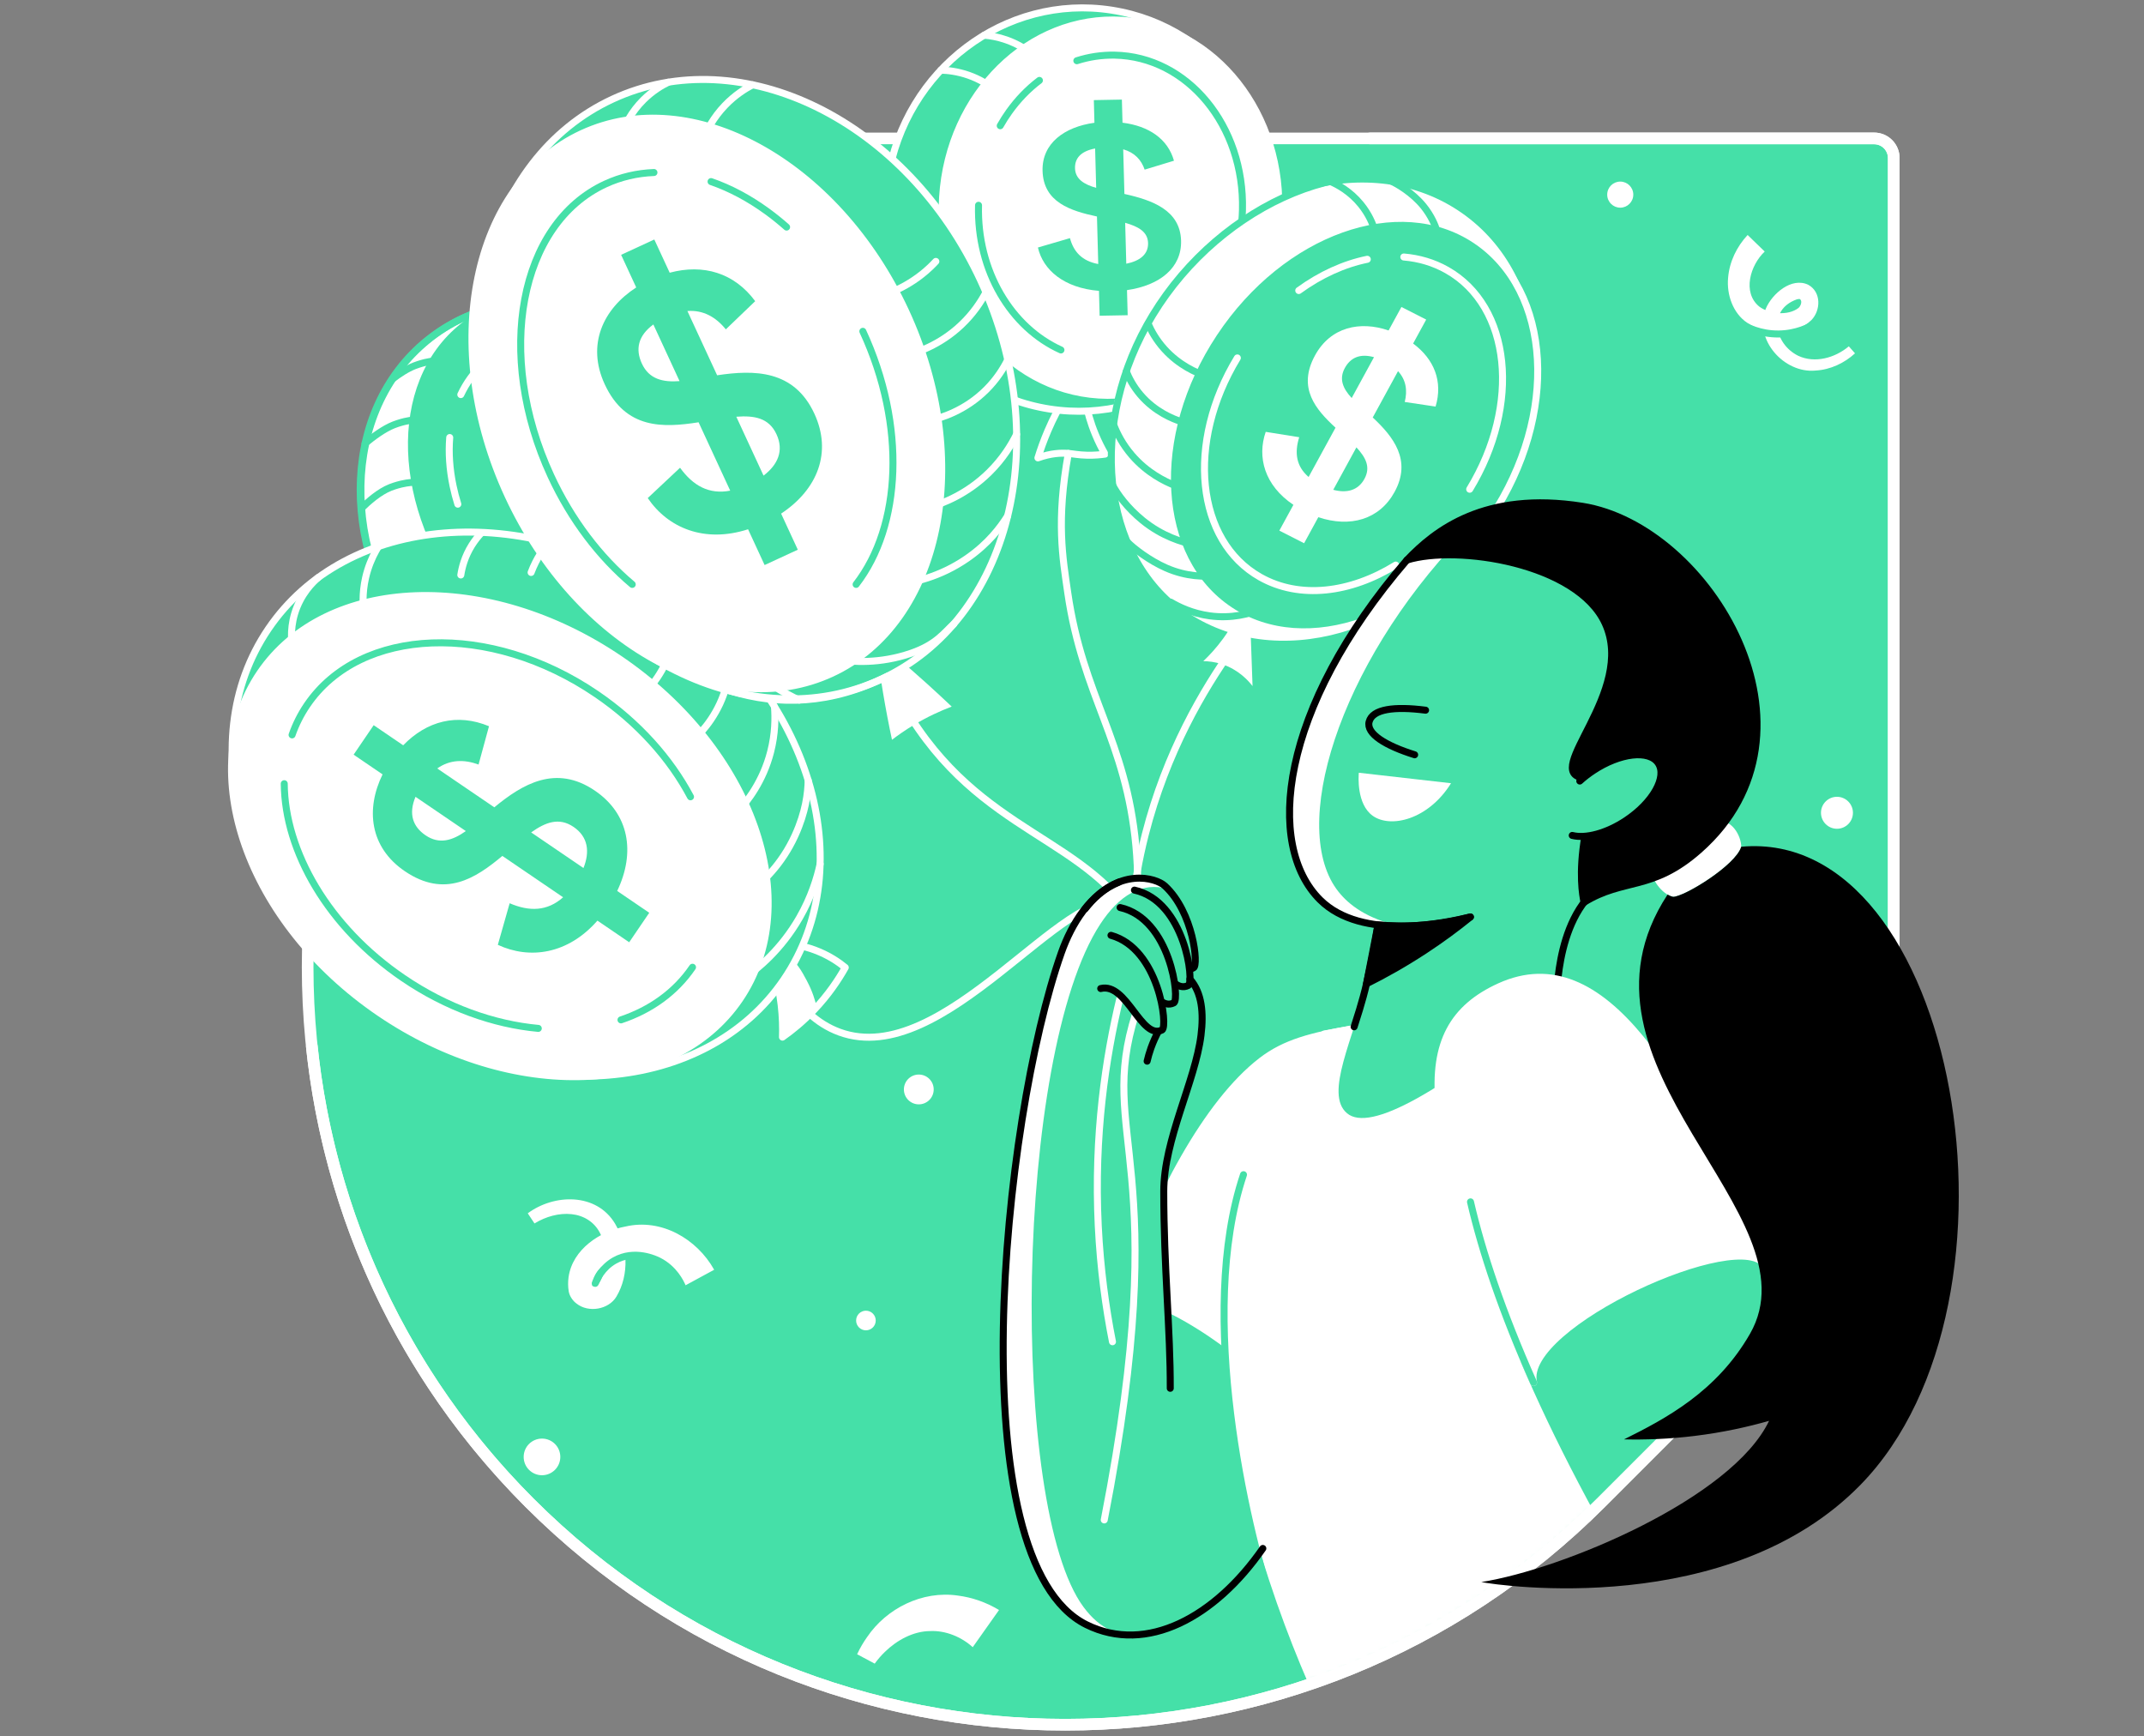
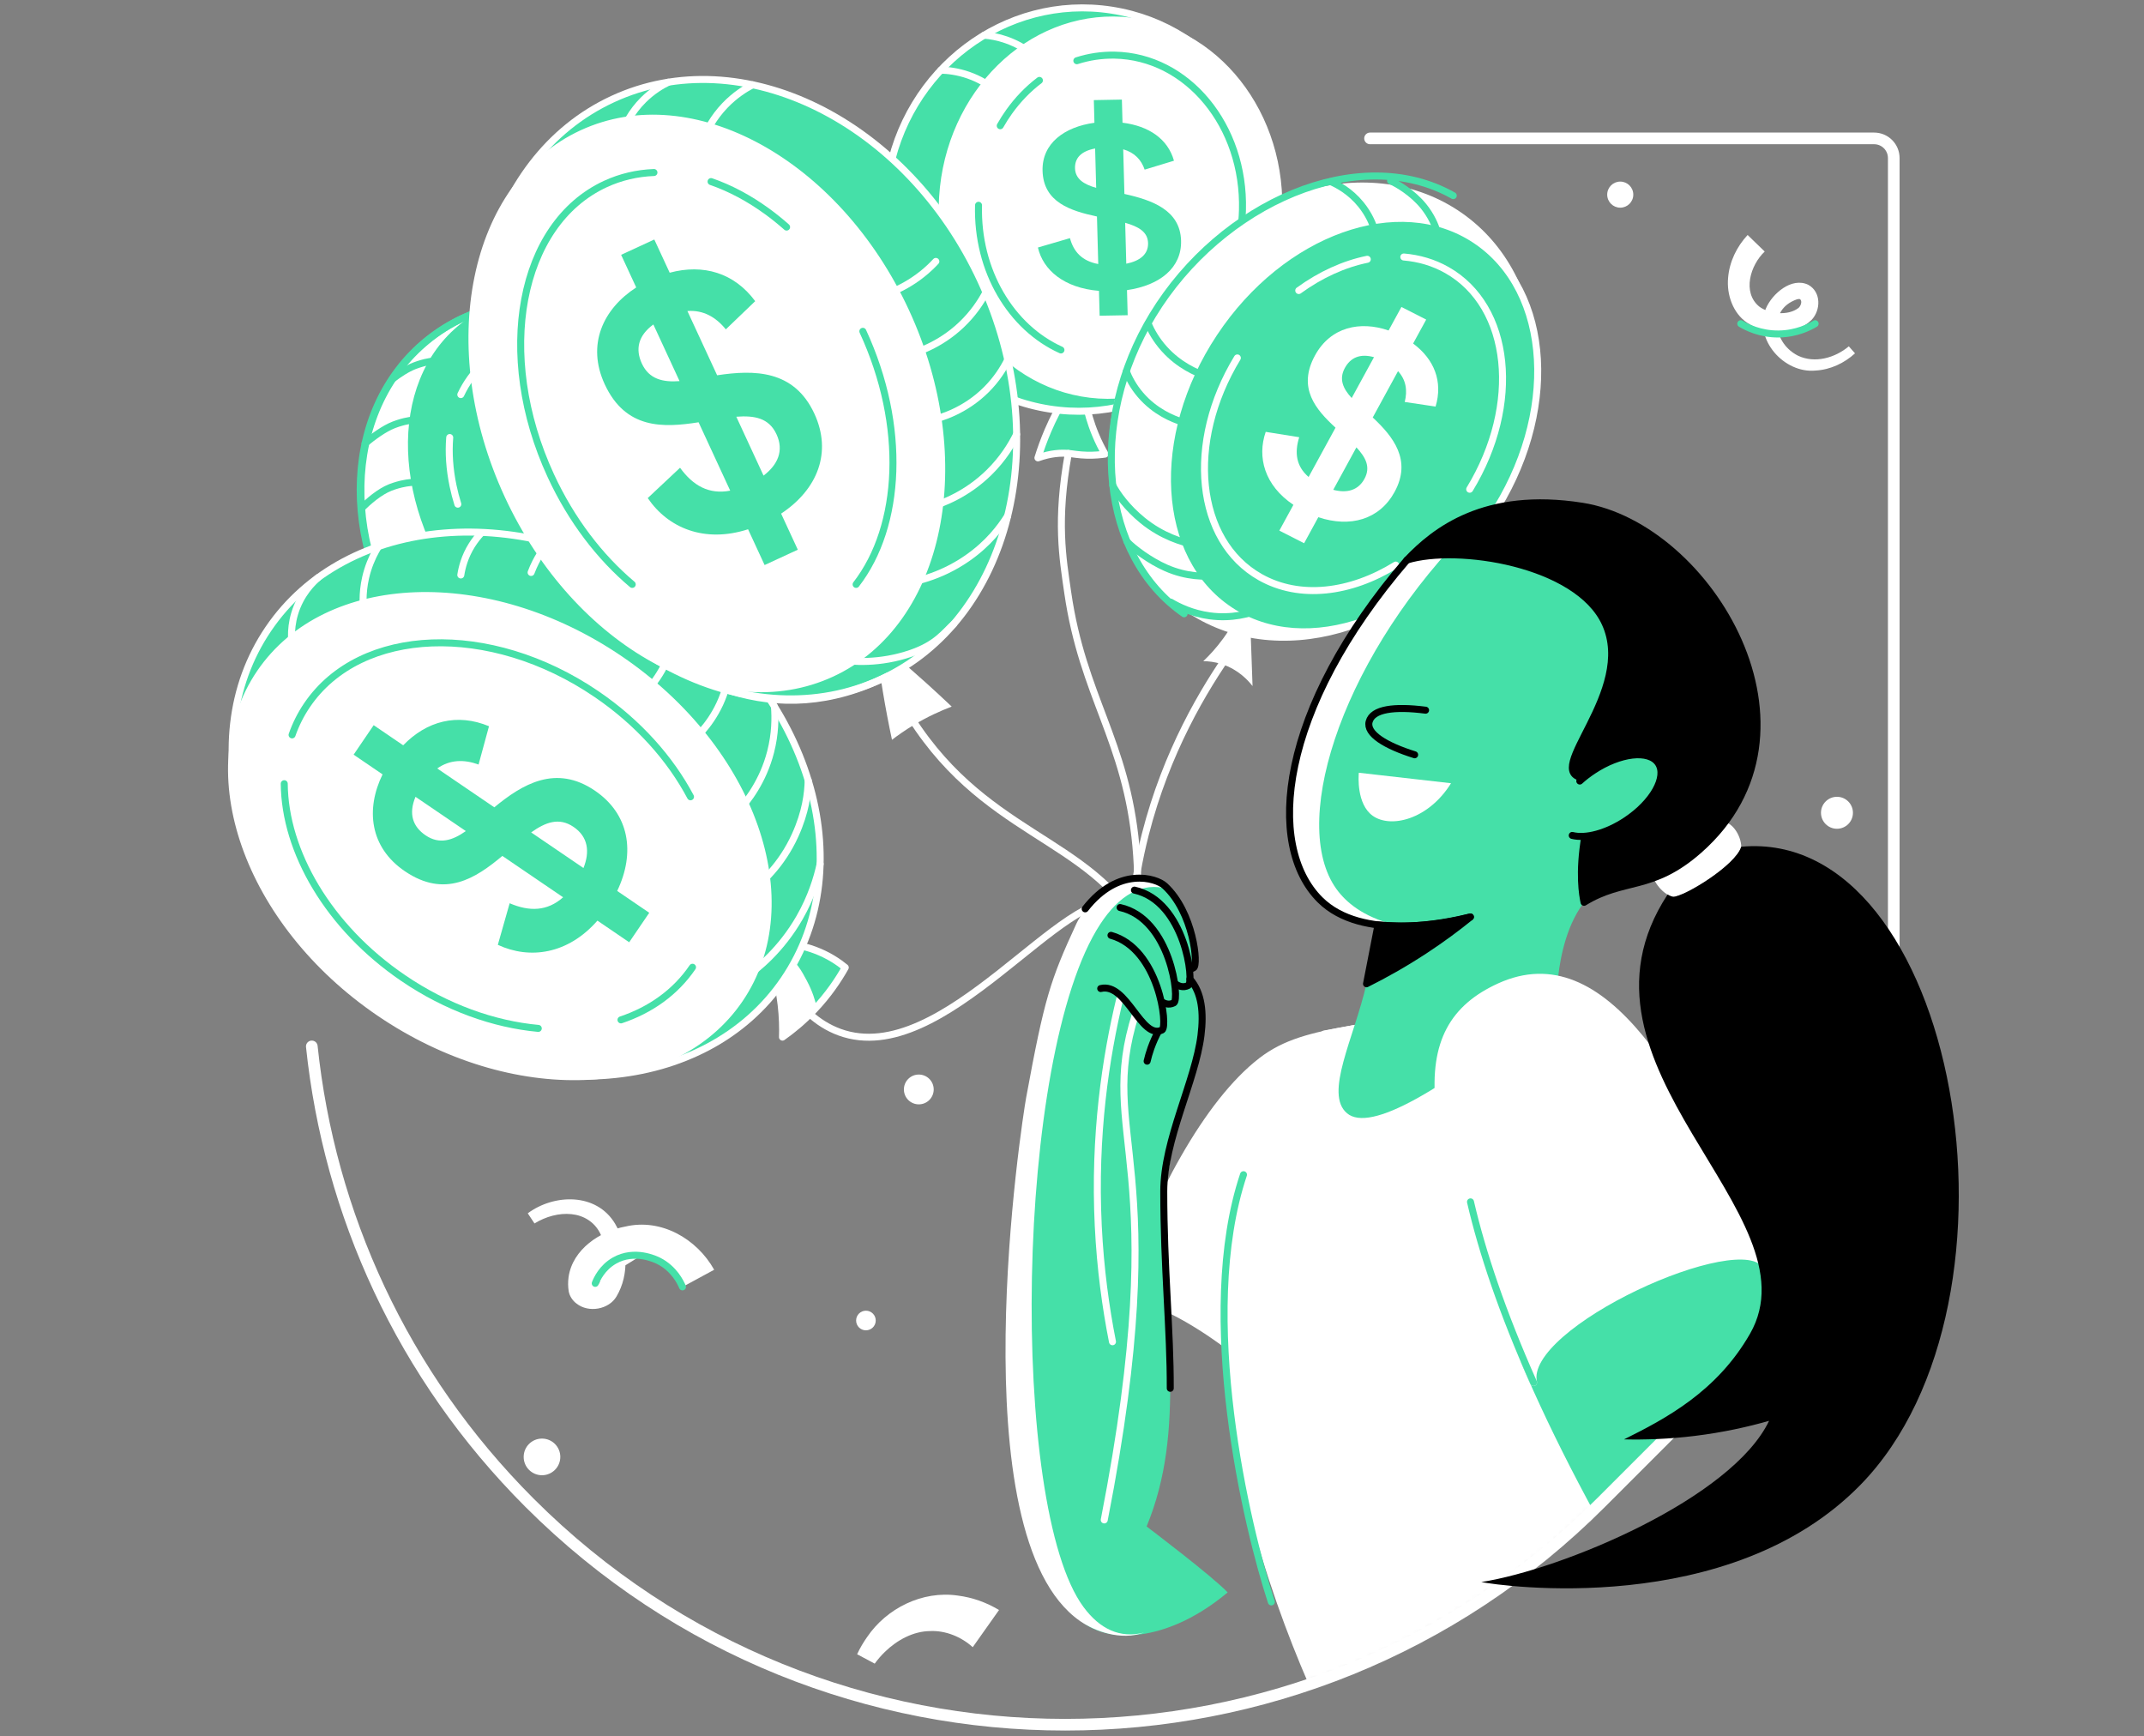
<svg xmlns="http://www.w3.org/2000/svg" width="368" height="298" viewBox="0 0 368 298" fill="none">
  <rect x="0" y="0" width="368" height="298" fill="#808080" stroke="none" />
  <g clip-path="url(#clip0_9909_500)">
-     <path d="M143.63 23.749C142.049 23.749 140.535 24.374 139.416 25.494L90.892 74.021C40.108 124.798 40.108 207.129 90.892 257.909C141.668 308.692 223.996 308.692 274.773 257.909L323.304 209.378C324.423 208.262 325.048 206.745 325.048 205.167V27.124C325.048 25.259 323.538 23.753 321.676 23.753H143.63V23.749Z" fill="#45E0A8" stroke="white" stroke-width="2" stroke-linecap="round" stroke-linejoin="round" />
    <mask id="mask0_9909_500" style="mask-type:luminance" maskUnits="userSpaceOnUse" x="32" y="-2" width="294" height="298">
      <path d="M215.529 -2C213.948 -2 99.288 1.503 98.169 2.619L69.059 52.522C42.439 79.141 30.806 111.911 32.096 146.78C32.178 148.983 53.112 175.208 53.304 177.407C55.884 206.777 68.412 235.436 90.888 257.912C141.665 308.696 223.993 308.696 274.769 257.912L323.3 209.381C324.42 208.266 325.045 206.748 325.045 205.171V27.124C325.045 25.259 323.535 23.753 321.673 23.753H224.305L215.529 -2Z" fill="white" />
    </mask>
    <g mask="url(#mask0_9909_500)">
      <path d="M182.731 68.312C181.779 69.897 180.791 71.748 179.882 73.87C179.164 75.539 178.599 77.124 178.151 78.581C180.393 77.774 182.152 77.71 183.374 77.817C184.287 77.895 185.083 78.087 186.565 78.123C187.872 78.151 188.953 78.041 189.677 77.938C189.113 76.957 188.537 75.827 188.011 74.552C187.169 72.519 186.657 70.636 186.341 69.041C185.14 68.799 183.936 68.554 182.735 68.312H182.731Z" fill="#45E0A8" stroke="white" stroke-width="1.2" stroke-linecap="round" stroke-linejoin="round" />
      <path d="M218.577 41.145C221.533 22.244 209.109 4.604 190.827 1.745C172.545 -1.115 155.328 11.889 152.372 30.789C149.415 49.69 161.839 67.33 180.121 70.189C198.403 73.049 215.621 60.045 218.577 41.145Z" fill="#45E0A8" stroke="white" stroke-width="1.2" stroke-linecap="round" stroke-linejoin="round" />
      <path d="M219.427 37.443C220.538 19.684 208.536 4.48 192.619 3.484C176.703 2.488 162.899 16.078 161.788 33.837C160.677 51.596 172.679 66.8 188.596 67.796C204.512 68.792 218.316 55.203 219.427 37.443Z" fill="white" stroke="white" stroke-width="1.2" stroke-linecap="round" stroke-linejoin="round" />
      <path d="M209.148 50.369C211.613 46.283 213.116 41.366 213.258 36.05C213.646 21.593 203.822 9.69 191.311 9.463C189.069 9.424 186.895 9.758 184.831 10.422" stroke="#45E0A8" stroke-width="1.2" stroke-linecap="round" stroke-linejoin="round" />
      <path d="M167.957 35.23C167.655 46.5 173.557 56.217 182.102 60.062" stroke="#45E0A8" stroke-width="1.2" stroke-linecap="round" stroke-linejoin="round" />
      <path d="M178.407 13.798C176.449 15.28 174.691 17.102 173.205 19.184C172.658 19.948 172.15 20.748 171.681 21.579" stroke="#45E0A8" stroke-width="1.2" stroke-linecap="round" stroke-linejoin="round" />
      <path d="M196.467 29.108C195.909 27.456 194.769 26.191 192.79 25.623L192.996 33.287C197.757 34.335 202.579 36.058 202.721 41.309C202.845 45.918 199.132 48.97 193.44 49.791L193.557 54.097L188.743 54.186L188.629 49.918C182.603 49.425 179.022 46.316 178.151 42.478L183.651 40.869C184.27 43.2 185.719 44.798 188.505 45.314L188.285 37.156C183.737 36.182 179.093 34.715 178.947 29.318C178.819 24.599 182.71 21.768 187.851 21.071L187.748 17.181L192.563 17.092L192.669 21.057C197.203 21.618 200.464 23.864 201.502 27.584L196.467 29.112V29.108ZM188.15 32.242L187.968 25.484C185.506 25.946 184.476 27.172 184.518 28.87C184.568 30.721 186.043 31.638 188.15 32.242ZM193.127 38.232L193.316 45.257C195.607 44.798 197.11 43.676 197.057 41.714C197.004 39.753 195.359 38.876 193.124 38.236L193.127 38.232Z" fill="#45E0A8" />
      <path d="M165.797 46.969C164.234 47.218 160.912 47.555 157.223 46.369C155.397 45.782 154.019 44.994 153.066 44.34" stroke="white" stroke-width="1.2" stroke-linecap="round" stroke-linejoin="round" />
      <path d="M165.158 39.49C163.499 39.724 160.251 39.98 156.584 38.889C154.552 38.285 153.013 37.454 151.965 36.772" stroke="white" stroke-width="1.2" stroke-linecap="round" stroke-linejoin="round" />
      <path d="M177.035 9.186C176.09 8.454 174.651 7.52 172.725 6.845C171.262 6.333 169.943 6.12 168.927 6.038" stroke="white" stroke-width="1.2" stroke-linecap="round" stroke-linejoin="round" />
      <path d="M170.569 15.258C169.645 14.544 168.203 13.603 166.259 12.917C164.337 12.242 162.642 12.068 161.484 12.043" stroke="white" stroke-width="1.2" stroke-linecap="round" stroke-linejoin="round" />
      <path d="M183.374 77.816C181.267 89.406 182.408 95.756 183.271 101.721C185.851 119.547 193.298 127.04 194.968 145.207C195.796 154.214 194.815 161.658 193.955 166.262" stroke="white" stroke-width="1.2" stroke-linecap="round" stroke-linejoin="round" />
      <path d="M123.641 123.099C138.777 111.573 139.929 87.63 126.214 69.62C112.499 51.611 89.112 46.355 73.976 57.88C58.841 69.406 57.689 93.35 71.404 111.359C85.118 129.369 108.506 134.625 123.641 123.099Z" fill="white" stroke="#45E0A8" stroke-width="1.2" stroke-linecap="round" stroke-linejoin="round" />
      <path d="M124.212 67.142C109.403 50.052 86.042 46.666 72.036 59.585C58.03 72.504 58.68 96.832 73.489 113.925C87.63 130.245 109.57 134.068 123.715 123.131C124.131 122.812 124.539 122.478 124.941 122.129" stroke="#45E0A8" stroke-width="1.2" stroke-linecap="round" stroke-linejoin="round" />
      <path d="M127.057 115.608C139.364 105.762 138.677 84.451 125.523 68.008C112.368 51.565 91.728 46.217 79.42 56.063C67.113 65.909 67.8 87.22 80.954 103.663C94.109 120.106 114.749 125.454 127.057 115.608Z" fill="#45E0A8" stroke="#45E0A8" stroke-width="1.2" stroke-linecap="round" stroke-linejoin="round" />
      <path d="M128.153 85.988C126.664 80.719 123.829 75.379 119.708 70.629C108.501 57.706 92.044 54.036 82.948 62.428C81.317 63.931 80.034 65.722 79.093 67.722" stroke="white" stroke-width="1.2" stroke-linecap="round" stroke-linejoin="round" />
      <path d="M77.191 75.088C76.975 77.731 77.166 80.531 77.763 83.381C77.98 84.425 78.254 85.473 78.581 86.525" stroke="white" stroke-width="1.2" stroke-linecap="round" stroke-linejoin="round" />
      <path d="M102.205 76.089C100.496 75.027 98.677 74.707 96.815 75.571L103.061 82.133C107.282 79.774 112.089 77.965 116.364 82.457C120.116 86.4 119.903 91.623 116.502 96.257L120.009 99.941L116.651 103.331L113.177 99.678C108.494 103.391 103.473 103.135 99.799 100.378L102.432 95.187C104.727 96.8 107.03 97.202 109.425 95.734L102.78 88.752C98.769 91.026 94.296 92.942 89.897 88.319C86.053 84.279 86.571 79.131 89.673 74.984L86.504 71.655L89.862 68.266L93.091 71.659C96.765 69.029 100.869 68.749 104.571 71.289L102.205 76.086V76.089ZM98.78 84.553L93.272 78.768C91.887 80.865 92.128 82.648 93.514 84.102C95.021 85.686 96.801 85.473 98.78 84.553ZM107.09 86.368L112.811 92.38C114.079 90.405 114.257 88.386 112.654 86.706C111.055 85.025 109.187 85.388 107.087 86.368H107.09Z" fill="white" />
      <path d="M87.524 107.242C86.525 108.585 84.418 111.04 80.936 112.607C80.173 112.952 79.508 113.169 79.391 113.208C76.936 113.997 74.775 113.95 73.411 113.808" stroke="#45E0A8" stroke-width="1.2" stroke-linecap="round" stroke-linejoin="round" />
      <path d="M72.551 71.994C71.769 71.987 70.689 72.047 69.439 72.338C69.439 72.338 68.54 72.548 67.62 72.903C65.912 73.563 64.004 74.988 62.651 76.118" stroke="#45E0A8" stroke-width="1.2" stroke-linecap="round" stroke-linejoin="round" />
      <path d="M71.958 82.737C71.176 82.73 70.096 82.79 68.846 83.082C68.846 83.082 67.922 83.298 67.026 83.646C65.119 84.393 63.194 86.089 62 87.278" stroke="#45E0A8" stroke-width="1.2" stroke-linecap="round" stroke-linejoin="round" />
      <path d="M76.097 61.859C75.315 61.852 74.235 61.912 72.984 62.204C72.984 62.204 72.082 62.413 71.165 62.769C69.861 63.274 68.491 64.186 67.347 65.067" stroke="#45E0A8" stroke-width="1.2" stroke-linecap="round" stroke-linejoin="round" />
      <path d="M211.525 111.361C206.579 118.325 200.191 129.063 196.581 143.204C192.051 160.955 194.506 173.898 195.504 191.479C196.332 206.054 196.336 226.885 192.271 252.684" stroke="white" stroke-width="1.2" stroke-linecap="round" stroke-linejoin="round" />
      <path d="M214.595 106.706C214.669 108.735 214.744 110.764 214.815 112.792C214.868 114.306 214.936 116.228 214.989 117.745C214.271 116.818 212.569 114.903 209.72 113.979C208.498 113.581 207.389 113.475 206.533 113.471C207.584 112.473 208.782 111.186 209.954 109.577C211.198 107.868 212.086 106.241 212.726 104.869C213.347 105.484 213.969 106.095 214.591 106.71L214.595 106.706Z" fill="white" />
      <path d="M254.616 89.859C267.574 71.298 265.756 47.648 250.556 37.037C235.356 26.425 212.529 32.87 199.571 51.431C186.613 69.992 188.431 93.641 203.631 104.253C218.831 114.865 241.657 108.42 254.616 89.859Z" fill="white" stroke="white" stroke-width="1.2" stroke-linecap="round" stroke-linejoin="round" />
      <path d="M249.44 33.574C233.284 24.428 209.585 34.771 197.842 54.096C186.629 72.55 188.903 95.439 203.243 105.338" stroke="#45E0A8" stroke-width="1.2" stroke-linecap="round" stroke-linejoin="round" />
      <path d="M255.943 88.733C267.583 71.186 266.373 49.898 253.239 41.185C240.105 32.472 220.021 39.634 208.381 57.181C196.74 74.728 197.95 96.016 211.084 104.729C224.218 113.442 244.302 106.281 255.943 88.733Z" fill="#45E0A8" stroke="white" stroke-width="1.2" stroke-linecap="round" stroke-linejoin="round" />
      <path d="M241.111 68.987C241.602 67.033 241.349 65.207 239.96 63.697L235.618 71.649C239.154 74.95 242.344 78.972 239.374 84.415C236.766 89.194 231.728 90.583 226.277 88.764L223.84 93.23L219.587 91.066L222.003 86.639C217.039 83.313 215.746 78.453 217.249 74.115L222.998 75.035C222.163 77.71 222.483 80.027 224.611 81.86L229.23 73.4C225.84 70.274 222.65 66.603 225.709 61C228.381 56.104 233.444 55.028 238.34 56.715L240.543 52.683L244.796 54.846L242.55 58.957C246.178 61.651 247.695 65.477 246.405 69.776L241.115 68.987H241.111ZM232.008 68.309L235.835 61.299C233.415 60.62 231.792 61.395 230.829 63.157C229.781 65.076 230.527 66.707 232.008 68.309ZM232.818 76.776L228.843 84.06C231.109 84.664 233.085 84.216 234.197 82.18C235.309 80.144 234.392 78.478 232.818 76.776Z" fill="white" />
      <path d="M204.82 93.447C203.001 93.063 199.502 92.075 196.123 89.318C193.476 87.158 191.784 84.806 190.996 83.303" stroke="#45E0A8" stroke-width="1.2" stroke-linecap="round" stroke-linejoin="round" />
      <path d="M208.487 98.812C206.878 98.965 203.712 99.036 200.138 97.462C197.338 96.233 194.527 94.101 193.447 92.957" stroke="#45E0A8" stroke-width="1.2" stroke-linecap="round" stroke-linejoin="round" />
      <path d="M216.03 104.688C214.527 105.278 211.5 106.22 207.631 105.69C204.6 105.278 202.291 104.134 200.937 103.331" stroke="#45E0A8" stroke-width="1.2" stroke-linecap="round" stroke-linejoin="round" />
-       <path d="M201.637 83.303C199.96 82.642 196.915 81.182 194.296 78.151C192.669 76.268 191.741 74.396 191.208 73.031" stroke="#45E0A8" stroke-width="1.2" stroke-linecap="round" stroke-linejoin="round" />
      <path d="M202.866 72.395C201.356 71.915 198.262 70.704 195.746 67.762C194.499 66.305 193.763 64.848 193.319 63.736" stroke="#45E0A8" stroke-width="1.2" stroke-linecap="round" stroke-linejoin="round" />
      <path d="M206.963 64.522C205.378 63.981 202.397 62.724 199.843 59.888C198.429 58.318 197.58 56.744 197.068 55.554" stroke="#45E0A8" stroke-width="1.2" stroke-linecap="round" stroke-linejoin="round" />
      <path d="M235.956 39.501C235.618 38.41 234.947 36.758 233.582 35.081C231.738 32.817 229.578 31.684 228.398 31.165" stroke="#45E0A8" stroke-width="1.2" stroke-linecap="round" stroke-linejoin="round" />
      <path d="M246.686 39.782C246.348 38.691 245.677 37.039 244.312 35.362C242.468 33.099 239.857 31.553 238.677 31.034" stroke="#45E0A8" stroke-width="1.2" stroke-linecap="round" stroke-linejoin="round" />
      <path d="M252.26 83.963C261.111 69.41 259.356 52.572 248.345 46.347C246.064 45.058 243.563 44.326 240.951 44.105" stroke="white" stroke-width="1.2" stroke-linecap="round" stroke-linejoin="round" />
      <path d="M212.381 61.427C203.531 75.98 205.286 92.818 216.297 99.043C223.083 102.877 231.802 101.786 239.566 96.978" stroke="white" stroke-width="1.2" stroke-linecap="round" stroke-linejoin="round" />
      <path d="M234.684 44.5C230.697 45.31 226.657 47.144 222.919 49.861" stroke="white" stroke-width="1.2" stroke-linecap="round" stroke-linejoin="round" />
      <path d="M136.062 170.742C137.387 172.572 139.988 175.635 144.099 177.138C162.01 183.689 182.934 151.19 192.737 155.023C199.53 157.681 201.946 178.172 185.762 251.279" stroke="white" stroke-width="1.2" stroke-linecap="round" stroke-linejoin="round" />
      <path d="M133.01 166.973C133.437 168.525 133.831 170.359 134.076 172.441C134.318 174.512 134.36 176.385 134.307 177.991C135.927 176.85 137.793 175.34 139.669 173.375C142.174 170.75 143.907 168.145 145.083 166.045C143.978 165.139 142.23 163.924 139.839 163.039C137.697 162.247 135.792 161.995 134.439 161.924C133.962 163.608 133.486 165.296 133.01 166.98V166.973Z" fill="#45E0A8" stroke="white" stroke-width="1.2" stroke-linecap="round" stroke-linejoin="round" />
      <path d="M138.535 168.398C137.693 166.809 136.432 164.443 135.202 164.621C133.976 164.798 133.422 167.41 133.33 167.868C133.308 167.9 133.284 167.932 133.262 167.964C133.586 169.289 133.877 170.782 134.072 172.437C134.314 174.509 134.357 176.381 134.303 177.987C135.923 176.847 137.789 175.337 139.665 173.372C139.842 173.187 140.009 172.999 140.176 172.814C139.924 171.723 139.459 170.142 138.531 168.401L138.535 168.398Z" fill="white" />
      <path d="M134.541 168.106C147.954 148.398 139.026 118.943 114.599 102.318C90.172 85.692 59.496 88.191 46.082 107.899C32.668 127.607 41.596 157.062 66.024 173.687C90.451 190.313 121.127 187.814 134.541 168.106Z" fill="#45E0A8" stroke="white" stroke-width="1.2" stroke-linecap="round" stroke-linejoin="round" />
      <path d="M126.95 171.506C138.351 154.755 129.167 128.634 106.437 113.163C83.706 97.693 56.037 98.731 44.636 115.481C33.236 132.232 42.42 158.353 65.15 173.824C87.88 189.294 115.549 188.257 126.95 171.506Z" fill="white" stroke="white" stroke-width="1.2" stroke-linecap="round" stroke-linejoin="round" />
      <path d="M82.144 131.211C79.654 130.302 77.224 130.351 75.049 131.883L84.845 138.552C89.673 134.569 95.404 131.13 102.113 135.695C108 139.703 109.101 146.283 105.936 152.906L111.439 156.651L107.996 161.711L102.543 157.998C97.476 163.786 90.921 164.695 85.449 162.151L87.478 155.017C90.867 156.47 93.948 156.406 96.652 153.99L86.227 146.894C81.647 150.721 76.378 154.207 69.474 149.509C63.441 145.402 62.752 138.843 65.665 132.899L60.695 129.516L64.138 124.457L69.204 127.907C73.255 123.721 78.485 122.364 83.932 124.635L82.141 131.211H82.144ZM79.956 142.627L71.318 136.747C70.082 139.703 70.864 141.874 73.038 143.352C75.404 144.961 77.646 144.262 79.959 142.627H79.956ZM91.169 142.858L100.148 148.969C101.263 146.191 100.961 143.626 98.45 141.917C95.938 140.208 93.624 141.121 91.169 142.858Z" fill="#45E0A8" />
      <path d="M128.81 153.012C130.686 151.563 134.154 148.479 136.478 143.348C138.3 139.33 138.663 136.143 138.719 133.922" stroke="white" stroke-width="1.2" stroke-linecap="round" stroke-linejoin="round" />
      <path d="M127.606 167.982C130.1 166.237 134.122 162.922 137.242 157.476C139.239 153.986 140.241 150.714 140.77 148.28" stroke="white" stroke-width="1.2" stroke-linecap="round" stroke-linejoin="round" />
      <path d="M126.742 139.184C128.298 137.482 130.974 134.082 132.271 129.04C133.077 125.906 133.084 123.171 132.928 121.252" stroke="white" stroke-width="1.2" stroke-linecap="round" stroke-linejoin="round" />
      <path d="M119.164 126.859C120.631 125.466 123.506 122.332 124.735 117.454C125.343 115.038 125.368 112.902 125.25 111.332" stroke="white" stroke-width="1.2" stroke-linecap="round" stroke-linejoin="round" />
      <path d="M110.004 119.71C111.521 118.203 114.239 115.076 115.575 110.305C116.147 108.258 116.328 106.393 116.343 104.865C116.346 104.421 116.335 104.009 116.318 103.625" stroke="white" stroke-width="1.2" stroke-linecap="round" stroke-linejoin="round" />
      <path d="M62.521 105.708C62.294 104.222 62.13 101.888 62.752 99.149C63.594 95.45 65.434 92.917 66.5 91.655" stroke="white" stroke-width="1.2" stroke-linecap="round" stroke-linejoin="round" />
      <path d="M79.093 98.679C79.292 97.4 79.761 95.524 80.972 93.584C81.502 92.738 82.067 92.045 82.589 91.487" stroke="white" stroke-width="1.2" stroke-linecap="round" stroke-linejoin="round" />
      <path d="M91.159 98.246C92.09 95.77 93.394 94.014 94.221 93.03" stroke="white" stroke-width="1.2" stroke-linecap="round" stroke-linejoin="round" />
      <path d="M50.338 111.893C50.078 110.717 49.702 108.248 50.569 105.334C51.585 101.923 53.72 99.888 54.63 99.109" stroke="white" stroke-width="1.2" stroke-linecap="round" stroke-linejoin="round" />
      <path d="M92.392 176.494C84.774 175.794 76.659 172.93 69.208 167.86C56.35 159.109 48.885 146.116 48.789 134.497" stroke="#45E0A8" stroke-width="1.2" stroke-linecap="round" stroke-linejoin="round" />
      <path d="M118.865 165.999C115.927 170.312 111.649 173.333 106.586 175.031" stroke="#45E0A8" stroke-width="1.2" stroke-linecap="round" stroke-linejoin="round" />
      <path d="M50.132 126.123C50.764 124.318 51.624 122.595 52.726 120.982C61.885 107.523 84.12 106.688 102.383 119.12C109.553 124.002 115.05 130.202 118.521 136.747" stroke="#45E0A8" stroke-width="1.2" stroke-linecap="round" stroke-linejoin="round" />
      <path d="M155.145 121.166C168.32 143.778 187.098 143.266 196.105 160.065C210.285 186.51 193.998 202.417 198.211 234.803" stroke="white" stroke-width="1.2" stroke-linecap="round" stroke-linejoin="round" />
      <path d="M150.945 114.902C151.322 117.517 151.77 120.207 152.295 122.968C152.555 124.321 152.821 125.654 153.102 126.961C154.186 126.134 155.415 125.281 156.79 124.449C159.146 123.028 161.388 122.008 163.353 121.266C161.97 119.951 160.539 118.626 159.06 117.29C157.17 115.585 155.298 113.954 153.45 112.397C152.615 113.232 151.78 114.067 150.945 114.902Z" fill="white" />
      <path d="M151.227 116.577C173.411 106.312 181.082 75.701 168.36 48.206C155.638 20.711 127.341 6.743 105.156 17.008C82.972 27.273 75.301 57.883 88.023 85.378C100.745 112.873 129.042 126.841 151.227 116.577Z" fill="#45E0A8" stroke="white" stroke-width="1.2" stroke-linecap="round" stroke-linejoin="round" />
      <path d="M142.76 115.568C161.614 106.845 167.301 79.031 155.462 53.445C143.624 27.859 118.742 14.189 99.888 22.913C81.034 31.637 75.346 59.451 87.185 85.037C99.024 110.623 123.905 124.292 142.76 115.568Z" fill="white" stroke="white" stroke-width="1.2" stroke-linecap="round" stroke-linejoin="round" />
      <path d="M108.518 100.295C102.986 95.644 98.076 89.281 94.541 81.635C84.919 60.835 89.108 38.43 103.899 31.587C106.55 30.361 109.36 29.718 112.245 29.607" stroke="#45E0A8" stroke-width="1.2" stroke-linecap="round" stroke-linejoin="round" />
      <path d="M148.1 56.86C155.6 73.073 154.708 90.263 146.945 100.296" stroke="#45E0A8" stroke-width="1.2" stroke-linecap="round" stroke-linejoin="round" />
      <path d="M122.048 31.164C125.328 32.297 128.575 34.028 131.674 36.284C132.811 37.112 133.923 38.007 135.013 38.97" stroke="#45E0A8" stroke-width="1.2" stroke-linecap="round" stroke-linejoin="round" />
      <path d="M124.582 56.525C122.873 54.415 120.705 53.175 117.987 53.377L123.09 64.406C129.439 63.447 136.289 63.443 139.782 70.997C142.848 77.623 140.347 83.99 134.072 88.147L136.936 94.34L131.24 96.973L128.401 90.834C120.894 93.253 114.651 90.599 111.18 85.479L116.726 80.274C118.94 83.34 121.683 84.907 125.335 84.207L119.906 72.471C113.862 73.42 107.389 73.711 103.793 65.944C100.652 59.155 103.505 53.019 109.201 49.33L106.611 43.734L112.306 41.102L114.946 46.804C120.716 45.255 126.028 46.822 129.624 51.686L124.582 56.525ZM116.641 65.408L112.143 55.683C109.496 57.634 109.041 59.954 110.171 62.398C111.404 65.06 113.745 65.625 116.641 65.408ZM126.38 71.519L131.056 81.624C133.5 79.766 134.587 77.353 133.28 74.529C131.972 71.704 129.453 71.285 126.383 71.519H126.38Z" fill="#45E0A8" />
      <path d="M154.132 100.295C156.545 100.011 161.221 99.123 165.971 95.84C169.691 93.267 171.738 90.468 172.96 88.542" stroke="white" stroke-width="1.2" stroke-linecap="round" stroke-linejoin="round" />
      <path d="M143.836 113.211C146.238 113.584 150.978 113.982 156.435 112.092C160.709 110.61 162.02 108.613 163.712 107.089" stroke="white" stroke-width="1.2" stroke-linecap="round" stroke-linejoin="round" />
-       <path d="M132.125 117.056C132.821 118.125 136.641 119.88 137.185 120.157" stroke="white" stroke-width="1.2" stroke-linecap="round" stroke-linejoin="round" />
      <path d="M159.601 87.046C161.867 86.371 166.01 84.79 169.808 81.038C172.168 78.707 173.617 76.305 174.491 74.536" stroke="white" stroke-width="1.2" stroke-linecap="round" stroke-linejoin="round" />
      <path d="M159.434 72.208C161.459 71.757 165.637 70.517 169.29 66.872C171.098 65.067 172.246 63.205 172.967 61.759" stroke="white" stroke-width="1.2" stroke-linecap="round" stroke-linejoin="round" />
      <path d="M155.145 61.094C157.273 60.569 161.313 59.254 165.001 55.758C167.044 53.821 168.352 51.814 169.176 50.275" stroke="white" stroke-width="1.2" stroke-linecap="round" stroke-linejoin="round" />
      <path d="M149.805 51.182C151.933 50.656 155.973 49.341 159.661 45.845C160.006 45.518 160.329 45.191 160.631 44.864" stroke="white" stroke-width="1.2" stroke-linecap="round" stroke-linejoin="round" />
      <path d="M120.766 23.749C121.335 22.356 122.418 20.203 124.426 18.103C126.153 16.302 127.925 15.2 129.176 14.554" stroke="white" stroke-width="1.2" stroke-linecap="round" stroke-linejoin="round" />
      <path d="M106.792 22.772C107.304 21.432 108.348 19.212 110.452 17.126C112.001 15.591 113.578 14.66 114.715 14.109" stroke="white" stroke-width="1.2" stroke-linecap="round" stroke-linejoin="round" />
      <path d="M93.028 253.18C94.764 253.18 96.172 251.772 96.172 250.035C96.172 248.298 94.764 246.891 93.028 246.891C91.291 246.891 89.883 248.298 89.883 250.035C89.883 251.772 91.291 253.18 93.028 253.18Z" fill="white" />
      <path d="M157.704 189.53C159.117 189.53 160.262 188.385 160.262 186.972C160.262 185.559 159.117 184.414 157.704 184.414C156.291 184.414 155.146 185.559 155.146 186.972C155.146 188.385 156.291 189.53 157.704 189.53Z" fill="white" />
      <path d="M148.629 228.31C149.559 228.31 150.313 227.556 150.313 226.626C150.313 225.695 149.559 224.941 148.629 224.941C147.699 224.941 146.945 225.695 146.945 226.626C146.945 227.556 147.699 228.31 148.629 228.31Z" fill="white" />
      <path d="M315.299 142.233C316.814 142.233 318.042 141.005 318.042 139.49C318.042 137.975 316.814 136.747 315.299 136.747C313.784 136.747 312.556 137.975 312.556 139.49C312.556 141.005 313.784 142.233 315.299 142.233Z" fill="white" />
      <path d="M278.102 35.641C279.338 35.641 280.341 34.639 280.341 33.403C280.341 32.166 279.338 31.164 278.102 31.164C276.866 31.164 275.864 32.166 275.864 33.403C275.864 34.639 276.866 35.641 278.102 35.641Z" fill="white" />
      <path d="M302.899 43.167C300.426 45.494 299.015 50.174 301.943 52.6C303.616 53.879 306.875 54.27 308.708 52.842C309.092 52.497 309.372 51.712 308.989 51.367C308.846 51.264 308.644 51.332 308.399 51.382C303.425 53.158 304.469 58.982 308.64 61.057C311.497 62.396 314.943 61.444 317.335 59.436L318.397 60.641C316.578 62.304 314.197 63.451 311.625 63.593C306.217 64.13 300.93 58.218 303.101 52.941C304.171 50.415 307.507 47.505 310.364 48.87C312.645 50.12 312.524 53.258 310.925 54.92C308.061 57.699 303.137 57.55 299.921 55.418C297.427 53.762 296.35 50.54 296.613 47.694C296.837 44.901 298.116 42.311 299.964 40.328L302.902 43.174L302.899 43.167Z" fill="white" />
-       <path d="M90.591 208.224C95.117 204.877 102.362 204.66 105.577 210.014C107.745 213.71 108.079 218.712 105.805 222.521C104.494 224.735 101.015 225.371 98.944 223.708C98.418 223.331 97.768 222.528 97.618 221.629C97.483 220.83 97.48 220.006 97.586 219.203C98.261 214.374 103.044 211.279 107.34 210.501C113.504 209.052 119.619 212.615 122.582 217.916L117.444 220.702C116.055 217.902 113.518 215.582 110.392 215.262C106.871 215.003 102.045 216.591 101.658 220.478C101.648 220.638 101.658 220.812 101.658 220.976C101.658 220.944 101.63 220.855 101.623 220.823C101.53 220.567 101.431 220.531 101.441 220.549C101.591 220.716 102.031 220.78 102.23 220.723C102.411 220.67 102.5 220.649 102.745 220.354C104.341 218.012 104.27 214.036 102.955 211.556C101.989 209.698 100.18 208.586 98.087 208.373C95.956 208.149 93.674 208.782 91.742 209.968L90.587 208.231L90.591 208.224Z" fill="white" />
+       <path d="M90.591 208.224C95.117 204.877 102.362 204.66 105.577 210.014C107.745 213.71 108.079 218.712 105.805 222.521C104.494 224.735 101.015 225.371 98.944 223.708C98.418 223.331 97.768 222.528 97.618 221.629C97.483 220.83 97.48 220.006 97.586 219.203C98.261 214.374 103.044 211.279 107.34 210.501C113.504 209.052 119.619 212.615 122.582 217.916L117.444 220.702C116.055 217.902 113.518 215.582 110.392 215.262C101.648 220.638 101.658 220.812 101.658 220.976C101.658 220.944 101.63 220.855 101.623 220.823C101.53 220.567 101.431 220.531 101.441 220.549C101.591 220.716 102.031 220.78 102.23 220.723C102.411 220.67 102.5 220.649 102.745 220.354C104.341 218.012 104.27 214.036 102.955 211.556C101.989 209.698 100.18 208.586 98.087 208.373C95.956 208.149 93.674 208.782 91.742 209.968L90.587 208.231L90.591 208.224Z" fill="white" />
      <path d="M166.963 282.692C165.03 280.93 162.319 279.803 159.658 279.924C156.773 279.945 153.973 281.459 151.87 283.509C151.234 284.124 150.612 284.849 150.139 285.513L147.119 283.904C147.624 282.809 148.171 281.889 148.825 280.962C152.182 276.002 158.325 272.95 164.39 273.831C166.892 274.15 169.276 274.989 171.475 276.311L166.963 282.688V282.692Z" fill="white" />
      <path d="M311.551 55.553C310.588 56.128 308.374 57.276 305.34 57.319C302.107 57.365 299.751 56.128 298.788 55.553" stroke="#45E0A8" stroke-width="1.2" stroke-linecap="round" stroke-linejoin="round" />
      <path d="M102.166 220.251C102.447 219.537 103.331 217.561 105.467 216.342C108.92 214.374 112.555 216.14 113.049 216.389C115.71 217.735 116.822 220.098 117.142 220.855" stroke="#45E0A8" stroke-width="1.2" stroke-linecap="round" stroke-linejoin="round" />
      <path d="M236.087 175.847L227.293 177.457C190.135 216.156 224.227 289.079 231.23 301.188C257.871 295.219 284.97 285.451 311.61 279.482L263.222 174.426L236.087 175.847Z" fill="white" stroke="white" stroke-width="1.2" stroke-linecap="round" stroke-linejoin="round" />
      <path d="M229.752 179.56L232.321 176.536C225.101 177.808 220.585 178.945 216.538 182.058C207.197 189.249 198.507 205.561 192.452 222.942C197.583 220.768 216.119 232.635 225.478 245.362C226.011 243.856 226.508 242.328 226.959 240.779C233.017 218.501 230.8 217.89 236.858 195.612L229.752 179.56Z" fill="white" stroke="white" stroke-width="1.2" stroke-linecap="round" stroke-linejoin="round" />
      <path d="M213.436 201.6C205.317 225.778 214.058 262.296 218.215 274.92" stroke="#45E0A8" stroke-width="1.2" stroke-linecap="round" stroke-linejoin="round" />
      <path d="M285.115 278.189C240.418 205.221 247.673 174.082 257.416 169.306C281.274 157.613 301.349 212.096 321.41 261.952C316.57 266.471 311.731 270.994 306.892 275.514L285.115 278.189Z" fill="#45E0A8" />
      <path d="M278.748 144.208V150.198C267.432 153.126 267.311 169.495 267.165 171.232C247.14 187.676 235.128 194.327 231.219 191.069C227.226 187.74 232.417 178.153 234.549 168.834C236.19 161.653 237.22 155.19 237.476 149.662C251.234 147.842 264.991 146.023 278.748 144.204V144.208Z" fill="#45E0A8" />
-       <path d="M232.424 176.221C232.733 175.255 233.046 174.274 233.348 173.283C233.792 171.812 234.211 170.319 234.549 168.838C236.19 161.657 237.22 155.194 237.476 149.665C251.234 147.846 264.991 146.027 278.748 144.208V150.198C267.432 153.126 267.311 169.495 267.165 171.232" stroke="black" stroke-width="1.2" stroke-linecap="round" stroke-linejoin="round" />
      <path d="M321.41 261.951C316.571 266.471 311.731 270.994 306.892 275.513L285.116 278.189C274.659 261.116 267.045 246.332 261.641 233.641" stroke="#45E0A8" stroke-width="1.2" stroke-linecap="round" stroke-linejoin="round" />
      <path d="M257.419 169.306C241.484 176.536 243.616 193.204 263.222 237.261C260.891 227.362 299.104 210.127 303.03 217.243C288.814 185.113 275.217 161.23 257.419 169.306Z" fill="white" stroke="white" stroke-width="1.2" stroke-linecap="round" stroke-linejoin="round" />
      <path d="M294.105 140.974C297.263 140.161 298.869 143.557 298.869 145.316C297.946 148.493 289.084 153.911 287.18 153.911C285.258 153.534 283.136 150.621 283.616 149.022C287.112 146.339 290.608 143.657 294.108 140.974H294.105Z" fill="white" />
      <path d="M241.484 96.118C219.466 121.718 217.167 145.079 226.576 154.427C233.795 161.601 248.238 158.35 252.381 157.369C263.303 152.615 274.222 147.865 285.144 143.111L293.334 117.934L265.425 90.33C258.091 91.488 248.537 90.799 241.481 96.121L241.484 96.118Z" fill="#45E0A8" />
      <path d="M241.484 96.118C219.466 121.718 217.167 145.079 226.576 154.427C230.121 157.952 235.412 158.957 240.365 158.953C234.573 157.692 231.514 155.248 229.773 153.08C221.118 142.311 229.635 114.292 250.832 92.117C247.517 92.824 244.302 93.99 241.481 96.118H241.484Z" fill="white" />
      <path d="M273.77 135.553L271.791 133.496C264.469 132.618 280.919 118.768 275.518 106.983C270.757 96.597 250.089 93.449 241.484 96.121C246.288 91.055 254.882 84.24 271.575 86.883C293.333 90.33 314.687 125.551 291.632 145.882C283.548 153.009 278.752 150.618 271.891 154.856C271.635 153.673 270.939 149.928 272.022 143.526C272.605 140.868 273.188 138.214 273.77 135.556V135.553Z" fill="black" stroke="black" stroke-width="1.2" stroke-linecap="round" stroke-linejoin="round" />
      <path d="M279.1 140.787C283.715 137.716 286.186 133.318 284.62 130.964C283.054 128.61 278.042 129.191 273.427 132.262C268.812 135.333 266.341 139.731 267.907 142.085C269.474 144.439 274.485 143.858 279.1 140.787Z" fill="#45E0A8" />
      <path d="M271.156 134.043C271.834 133.425 272.595 132.831 273.426 132.277C278.041 129.207 283.055 128.624 284.622 130.98C286.189 133.336 283.716 137.734 279.1 140.804C275.735 143.043 272.158 143.959 269.862 143.377" stroke="black" stroke-width="1.2" stroke-linecap="round" stroke-linejoin="round" />
      <path d="M241.484 96.117C219.466 121.717 217.167 145.078 226.576 154.426C233.795 161.6 248.238 158.349 252.381 157.368" stroke="black" stroke-width="1.2" stroke-linecap="round" stroke-linejoin="round" />
      <path d="M252.399 206.265C254.403 214.902 257.846 225.185 263.222 237.261" stroke="#45E0A8" stroke-width="1.2" stroke-linecap="round" stroke-linejoin="round" />
      <path d="M234.548 168.837C237.625 167.305 240.979 165.429 244.483 163.138C247.435 161.205 250.064 159.251 252.385 157.371C250.153 157.964 247.425 158.512 244.287 158.764C241.342 159.002 238.716 158.927 236.52 158.732L234.552 168.837H234.548Z" fill="black" stroke="black" stroke-width="1.2" stroke-linecap="round" stroke-linejoin="round" />
      <path d="M233.231 132.614C233.184 133.151 232.815 138.011 235.625 140.012C238.702 142.2 245.169 140.673 249.059 134.419C243.783 133.819 238.507 133.218 233.231 132.618V132.614Z" fill="white" />
      <path d="M244.689 121.883C239.324 121.194 235.575 121.677 235 123.862C234.46 125.916 237.824 127.977 242.813 129.533" stroke="black" stroke-width="1.2" stroke-linecap="round" stroke-linejoin="round" />
      <path d="M194.339 158.99C198.812 157.888 201.303 167.887 204.863 166.106C205.744 165.666 205.666 156.925 199.935 152.036C198.403 150.732 191.972 148.654 186.263 155.98" fill="#45E0A8" />
      <path d="M199.533 155.563C196.893 152.476 193.426 152.039 191.301 152.575C177.625 156.029 167.552 265.672 186.245 278.715C191.137 282.13 200.937 281.48 210.718 273.29C208.085 270.497 196.808 261.973 196.808 261.973C203.669 245.295 199.746 228.429 199.746 204.474C199.746 195.592 205.158 185.547 206.138 177.67C206.614 173.858 206.302 170.355 204.241 168.042C201.249 162.609 202.521 160.996 199.53 155.563H199.533Z" fill="#45E0A8" />
      <path d="M196.36 280.179C192.239 281.242 188.771 279.561 185.996 275.823C173.216 258.623 174.161 181.06 188.842 158.612C192.079 153.662 195.977 151.268 200.525 152.575C200.528 152.557 200.94 155.069 200.94 153.094C198.137 149.729 195.362 150.468 193.429 150.959C190.327 151.74 186.121 155.556 184.756 158.512C180.255 168.269 179.27 171.3 176.122 188.422C175.486 191.89 164.298 263.501 185.357 278.189C187.837 279.92 192.367 281.643 196.36 280.179Z" fill="white" />
      <path d="M196.894 182.119C197.053 181.43 197.267 180.68 197.547 179.884C197.945 178.769 198.396 177.799 198.837 176.981" stroke="black" stroke-width="1.2" stroke-linecap="round" stroke-linejoin="round" />
      <path d="M194.339 158.988C198.812 157.887 201.303 167.885 204.863 166.105C205.744 165.665 204.849 156.562 199.935 152.035C198.453 150.671 191.972 148.653 186.263 155.979" stroke="black" stroke-width="1.2" stroke-linecap="round" stroke-linejoin="round" />
      <path d="M193.429 162.009C197.902 160.907 200.393 170.906 203.953 169.126C204.955 168.625 203.658 156.896 196.748 153.474C195.76 152.984 196.051 154.295 194.826 154.203" fill="#45E0A8" />
      <path d="M193.429 162.009C197.902 160.908 200.393 170.906 203.953 169.126C205.048 168.579 203.403 154.669 194.715 152.761" stroke="black" stroke-width="1.2" stroke-linecap="round" stroke-linejoin="round" />
      <path d="M190.949 164.997C195.423 163.895 197.913 173.893 201.473 172.113C202.514 171.591 201.075 158.949 193.429 156.1C192.665 155.815 192.9 158.001 192.008 157.933" fill="#45E0A8" />
      <path d="M190.949 164.997C195.423 163.896 197.913 173.894 201.473 172.114C202.568 171.567 200.926 157.678 192.257 155.752" stroke="black" stroke-width="1.2" stroke-linecap="round" stroke-linejoin="round" />
      <path d="M200.866 238.262C200.902 228.349 199.75 217.452 199.75 204.476C199.75 195.593 205.162 185.549 206.142 177.672C206.619 173.859 206.306 170.356 204.245 168.043" stroke="black" stroke-width="1.2" stroke-linecap="round" stroke-linejoin="round" />
-       <path d="M192.037 151.393C187.172 153.322 183.939 158.513 182.177 163.494C171.933 192.444 164.422 267.932 186.487 278.833C196.812 283.935 208.569 277.533 216.755 265.744" stroke="black" stroke-width="1.2" stroke-linecap="round" stroke-linejoin="round" />
      <path d="M194.922 173.976C188.125 195.361 201.683 198.829 189.535 260.851" stroke="white" stroke-width="1.2" stroke-linecap="round" stroke-linejoin="round" />
      <path d="M190.949 230.271C189.787 224.39 188.867 217.732 188.508 210.402C187.748 194.822 189.777 181.462 192.228 171.301" stroke="white" stroke-width="1.2" stroke-linecap="round" stroke-linejoin="round" />
      <path d="M188.927 169.651C193.401 168.55 195.891 178.548 199.451 176.768C200.599 176.196 198.208 161.053 190.952 160.957" fill="#45E0A8" />
      <path d="M188.927 169.652C193.401 168.55 195.891 178.549 199.451 176.769C200.524 176.232 198.961 162.819 190.69 160.521" stroke="black" stroke-width="1.2" stroke-linecap="round" stroke-linejoin="round" />
      <path d="M103.012 104.897C116.385 116.797 132.864 125.796 152.346 116.047" stroke="white" stroke-width="1.2" stroke-linecap="round" stroke-linejoin="round" />
    </g>
    <path d="M53.518 179.585C56.513 208.187 68.97 235.989 90.892 257.908C141.669 308.692 223.996 308.692 274.773 257.908L323.304 209.377C324.423 208.262 325.048 206.744 325.048 205.167V27.124C325.048 25.258 323.538 23.752 321.676 23.752H235.156" stroke="white" stroke-width="2" stroke-linecap="round" stroke-linejoin="round" />
    <path d="M298.869 145.317C297.946 148.493 289.084 153.911 287.18 153.911C286.86 153.847 286.54 153.712 286.221 153.528C266.825 183.135 312.201 208.294 300.369 228.913C294.659 238.861 285.883 243.477 278.752 247.026C282.295 247.111 286.391 246.983 290.911 246.429C295.771 245.832 300.049 244.873 303.648 243.843C297.278 257.177 268.217 269.321 254.254 271.51C257.278 272.125 296.858 277.888 319.374 254.789C350.225 223.142 335.896 141.931 298.873 145.317H298.869Z" fill="black" />
  </g>
  <defs>
    <clipPath id="clip0_9909_500">
      <rect width="368" height="297.99" fill="white" />
    </clipPath>
  </defs>
</svg>